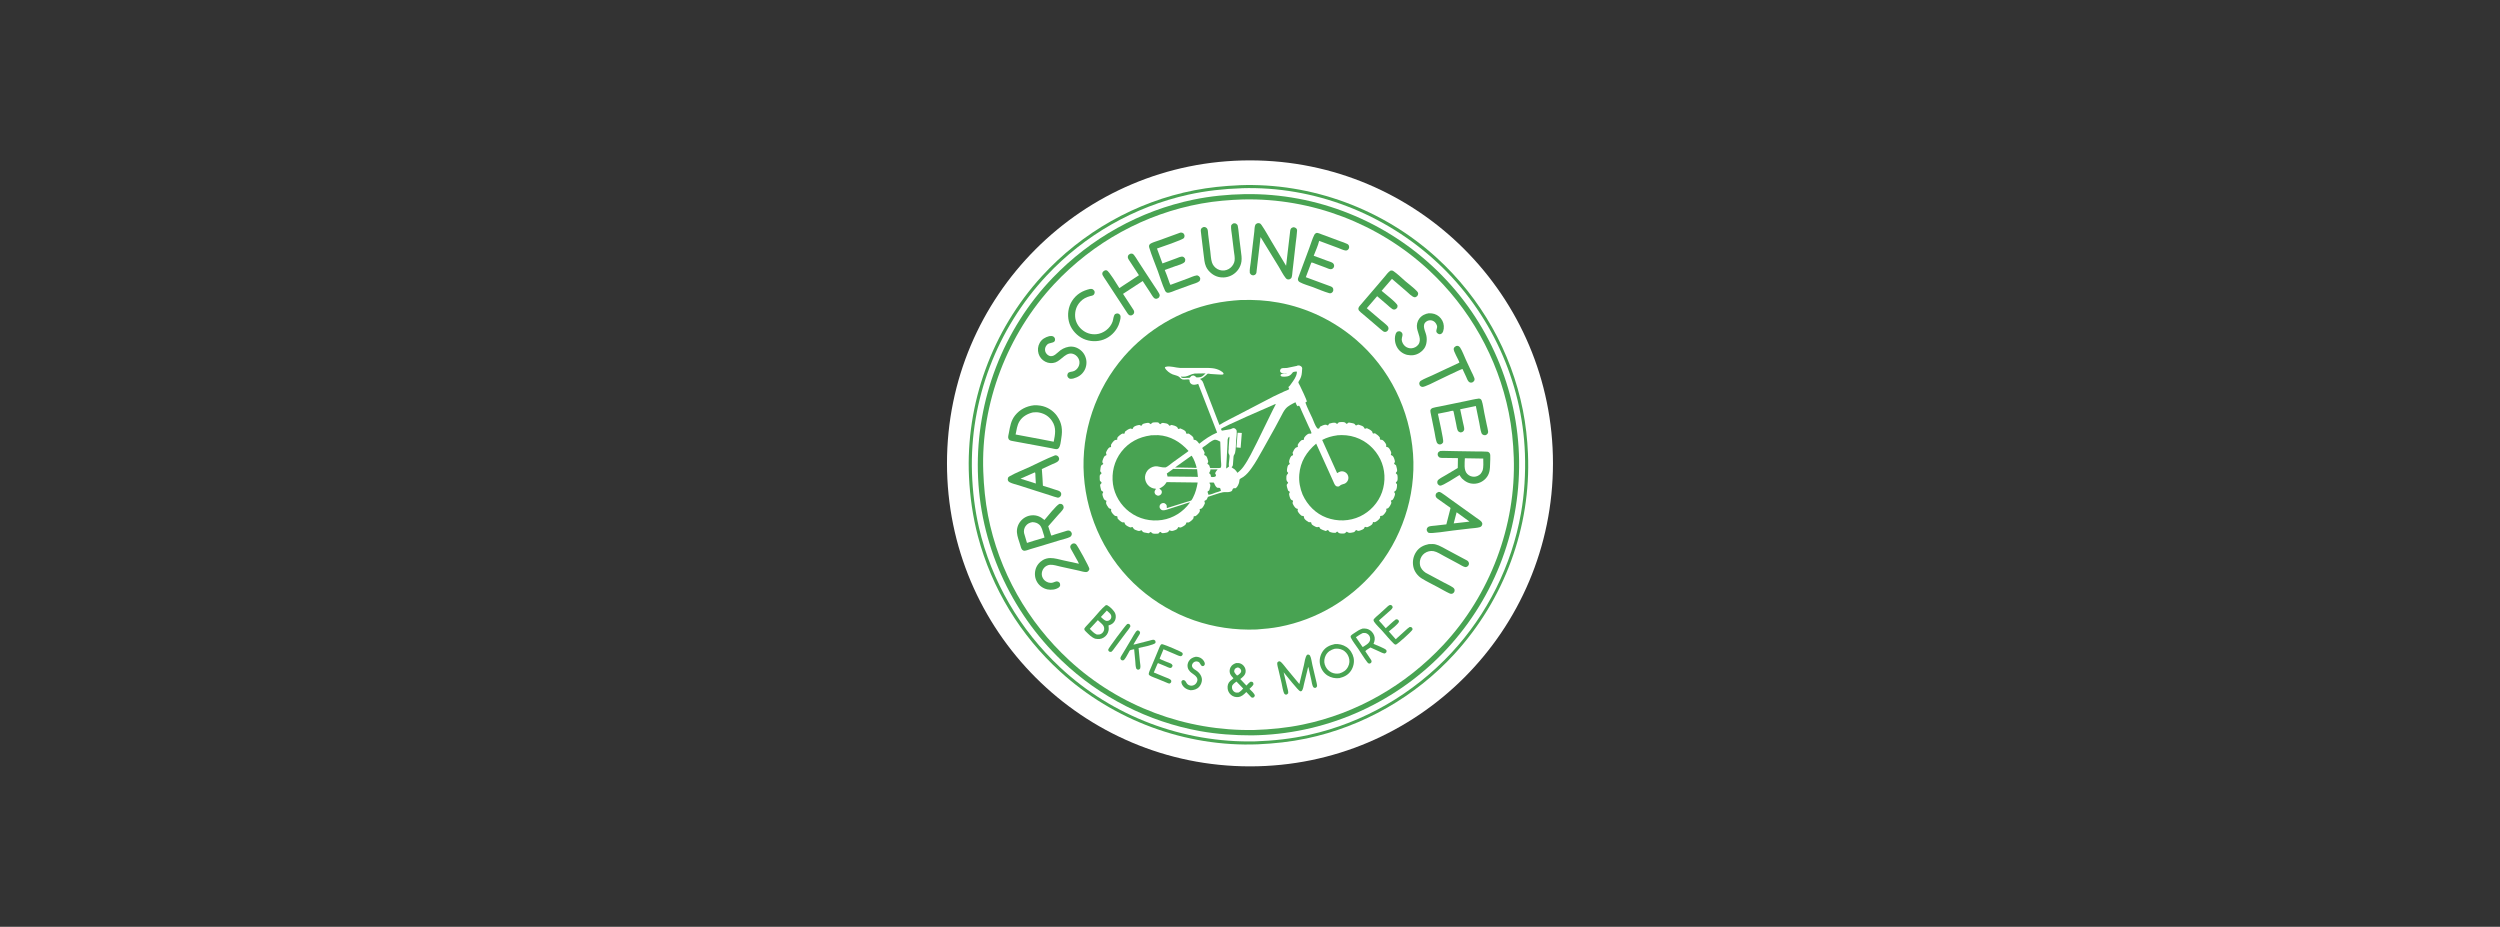
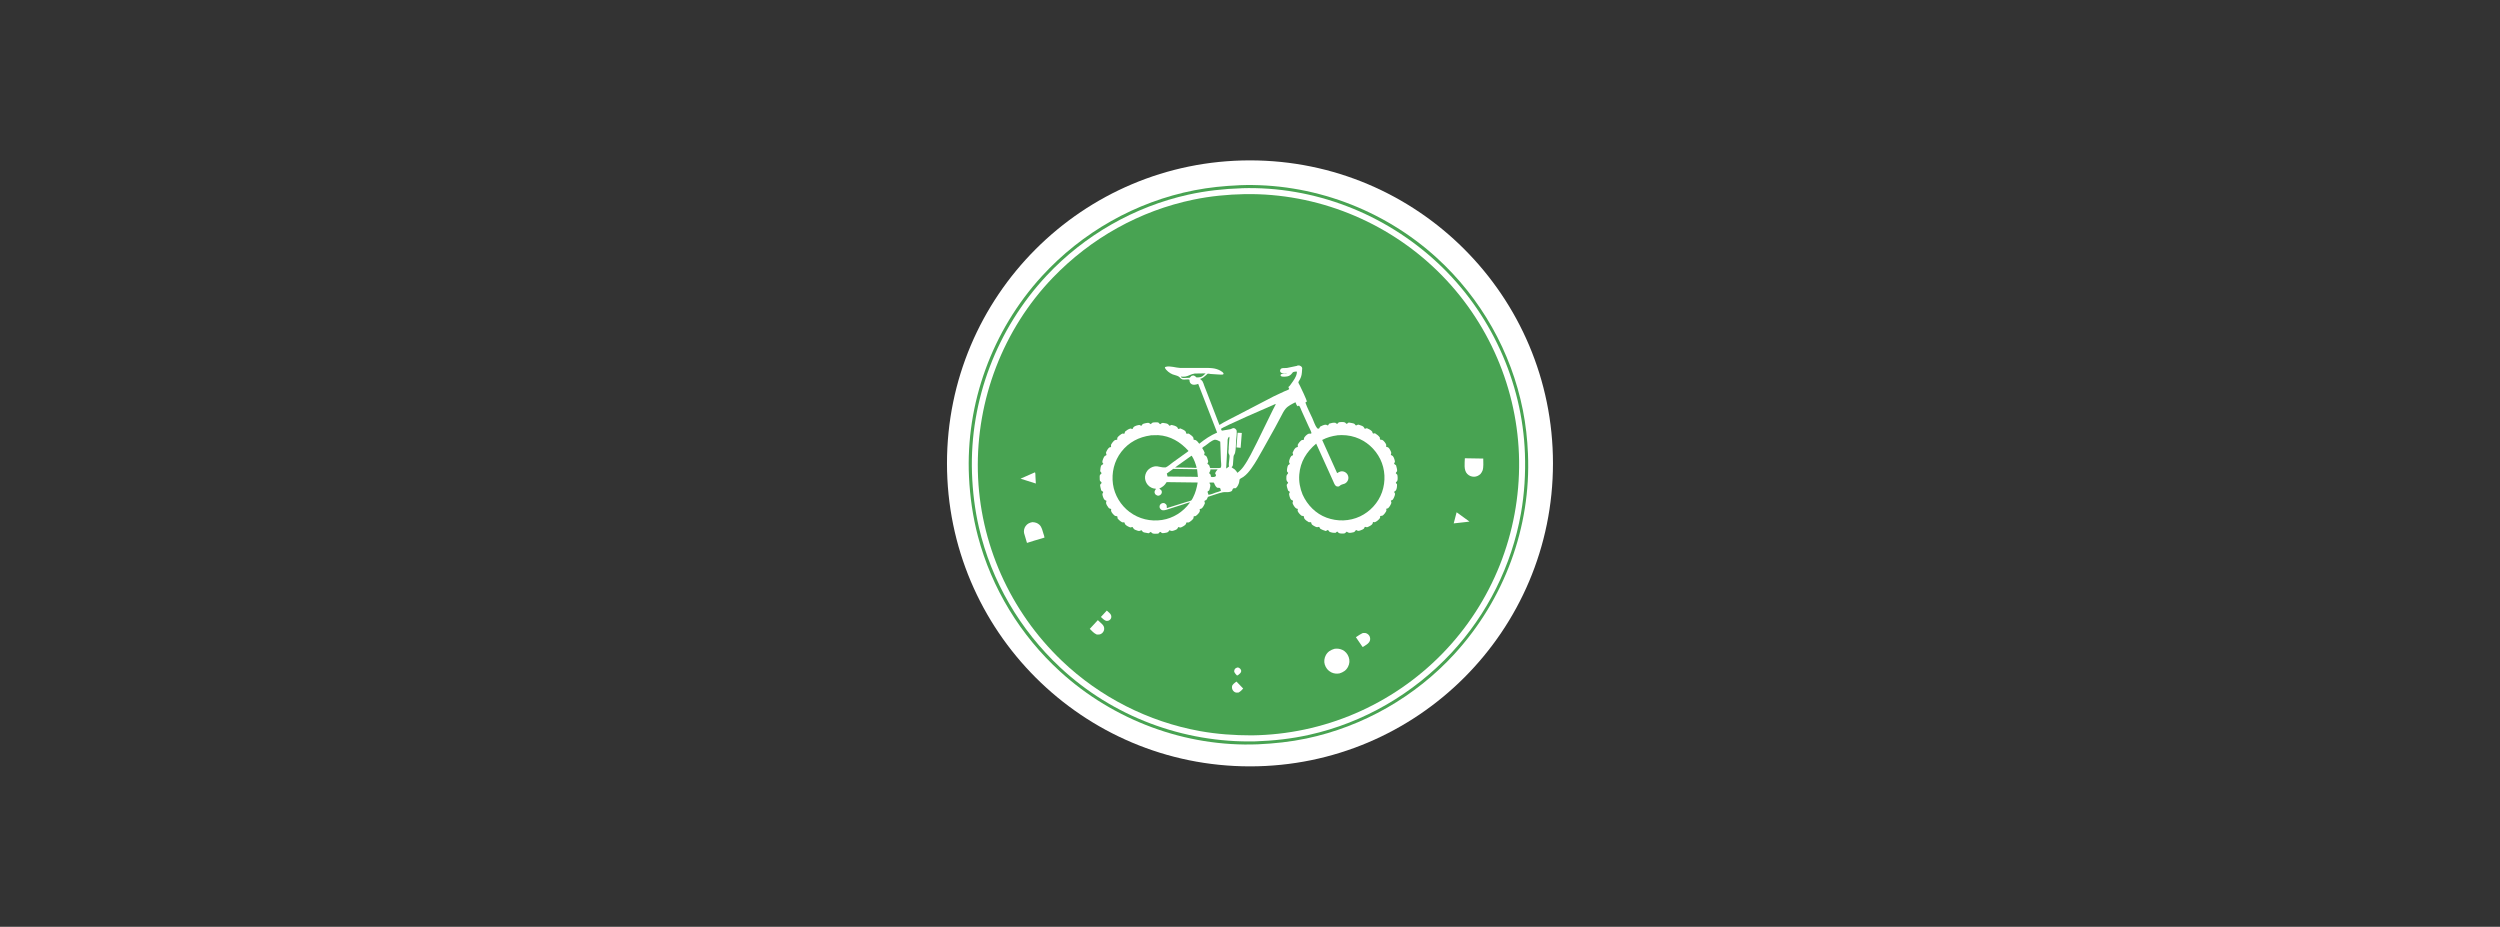
<svg xmlns="http://www.w3.org/2000/svg" id="Ebene_1" data-name="Ebene 1" viewBox="0 0 566.93 210.17">
  <rect x="0" y="0" width="566.93" height="210.17" fill="#333333" stroke="none" />
  <defs>
    <style>
      .cls-1 {
        fill: #48a352;
      }

      .cls-1, .cls-2 {
        stroke-width: 0px;
      }

      .cls-2 {
        fill: #fff;
      }
    </style>
  </defs>
  <path class="cls-2" d="M283.46,173.79c37.94,0,68.71-30.76,68.71-68.71s-30.76-68.71-68.71-68.71-68.71,30.76-68.71,68.71,30.76,68.71,68.71,68.71" />
  <path class="cls-1" d="M281.03,42h.01c16.41-.62,32.68,5.43,44.8,16.49,9.99,9.12,16.87,21.27,19.51,34.54.65,3.25,1.01,6.55,1.15,9.86.73,16.69-5.4,33.1-16.66,45.4-8.87,9.7-20.75,16.49-33.61,19.19-3.63.76-7.27,1.14-10.96,1.31-16.41.66-32.7-5.43-44.82-16.46-9.03-8.21-15.58-18.94-18.69-30.74-1.16-4.42-1.8-8.91-2.02-13.47-.78-16.66,5.27-33.17,16.51-45.47,9.12-9.98,21.32-16.91,34.6-19.5,3.37-.66,6.74-.99,10.17-1.14" />
  <path class="cls-2" d="M281.59,42.68c16.43-.49,32.42,5.76,44.42,16.93,11.95,11.12,19.22,26.92,19.8,43.24.16,4.54-.11,9.09-.9,13.56-2.09,11.79-7.62,22.88-15.77,31.64-8.63,9.26-19.88,15.84-32.26,18.59-4.03.9-8.07,1.34-12.19,1.48-16.35.38-32.32-5.6-44.27-16.77-9.12-8.52-15.59-19.55-18.42-31.72-.94-4.07-1.44-8.2-1.58-12.37-.55-16.53,5.66-32.72,16.94-44.77,8.58-9.16,19.88-15.63,32.13-18.35,3.99-.88,8.02-1.32,12.09-1.45" />
  <path class="cls-1" d="M282.29,44.02h.07c16.25-.24,32,6.11,43.62,17.43,11.58,11.29,18.31,26.89,18.51,43.07.2,16.3-6.03,32.05-17.43,43.73-11.38,11.65-26.9,18.31-43.18,18.51-3.96,0-7.87-.27-11.76-.97-11.7-2.11-22.7-7.71-31.3-15.92-11.77-11.24-18.7-26.7-19.07-42.99-.36-16.22,5.7-32.14,16.96-43.87,8.64-8.99,19.77-15.23,31.98-17.75,3.82-.79,7.7-1.16,11.59-1.24" />
-   <path class="cls-2" d="M281.96,45.23c15.48-.35,30.67,5.47,42.02,15.99,9.27,8.59,15.67,19.94,18.16,32.33.68,3.36,1.02,6.76,1.14,10.18.53,15.54-5.39,31.18-15.99,42.53-8.52,9.12-19.61,15.52-31.86,18.05-3.65.76-7.31,1.11-11.04,1.23-15.46.28-30.53-5.3-41.91-15.8-9.46-8.72-15.98-20.2-18.43-32.86-.63-3.29-.94-6.58-1.07-9.92-.59-15.54,5.5-31.19,16.06-42.52,8.87-9.51,20.62-15.99,33.43-18.29,3.16-.57,6.3-.82,9.51-.93" />
  <path class="cls-1" d="M255.61,141.5h.03c.21-.04.32-.07.49.07.16.13.18.25.22.44-.2.48-.57.89-.88,1.3l-1.37,1.83-1.2,1.61c-.27.36-.52.77-.86,1.05l-.08.03c-.2.04-.35,0-.5-.14-.12-.11-.16-.24-.14-.41.03-.27,3.82-5.38,4.3-5.78" />
  <path class="cls-1" d="M271.09,148.94c.53-.03,1.08.13,1.49.48.29.25.62.68.64,1.08,0,.18-.03.31-.17.44-.14.13-.28.11-.46.1-.19-.1-.25-.22-.35-.39l-.24-.38c-.14-.16-.39-.27-.6-.28-.32-.01-.57.07-.8.3-.18.19-.32.46-.29.73.05.57.84.92,1.25,1.24.5.39.95,1.07,1,1.71.06.61-.21,1.33-.62,1.78-.52.57-1.21.76-1.94.78-.55-.11-1.02-.26-1.45-.66-.37-.35-.63-.76-.66-1.27.1-.21.15-.27.35-.38.73-.04.66.72,1.21,1.06.31.2.69.27,1.05.17.38-.09.69-.35.87-.69.68-1.28-.8-1.76-1.5-2.46-.24-.24-.44-.57-.52-.9-.14-.51-.02-1.05.25-1.49.34-.55.89-.83,1.49-.96" />
  <path class="cls-1" d="M257.88,142.98c.06-.02.09-.03.15-.02.21.03.32.14.45.29.02.08.06.15.06.23,0,.25-.28.62-.41.84l-1.11,1.85c.36-.01.78-.17,1.13-.25l2.46-.63c.28-.07.69-.22.98-.21.18,0,.28.12.4.24.07.23.08.26.03.49-.38.46-3.17.99-3.82,1.14l.3,3.08c.05.47.2,1.1.06,1.56-.11.14-.21.26-.41.27-.21.02-.29-.07-.45-.19-.22-.49-.2-1.2-.25-1.73l-.26-2.71c-.26.07-.7.11-.92.24-.11.06-.24.36-.31.48-.3.51-.61,1.18-.99,1.62-.16.19-.25.18-.48.19-.11-.04-.2-.07-.28-.17-.1-.13-.16-.23-.13-.4.04-.21.21-.45.32-.64l.69-1.14,1.56-2.62c.3-.5.58-1.05.93-1.52.08-.11.17-.18.29-.26" />
  <path class="cls-1" d="M263.31,146.14c.12-.05.21-.07.34-.04.51.11,4.3,1.67,4.48,1.95.09.14.11.27.05.42-.05.13-.16.24-.28.3-.09.05-.18.04-.28.02-.4-.07-.87-.33-1.25-.48l-2.52-1.07-.88,2.12c.08.18,2.13.93,2.42,1.06.29.13.39.21.52.52-.07.26-.1.3-.28.48-.14.05-.21.07-.37.04-.29-.06-.6-.23-.87-.35l-1.79-.74-.13.19-.82,1.94,2.55,1.05c.43.18,1,.34,1.34.66.09.17.09.25.06.45-.08.14-.13.23-.27.3-.16.08-.28.04-.44-.02l-2.41-1c-.55-.23-1.21-.43-1.71-.73-.17-.1-.2-.16-.28-.34.06-.52.34-1.04.54-1.52l1.04-2.48.71-1.72c.15-.37.28-.74.54-1.04" />
  <path class="cls-1" d="M315.26,137.19c.14,0,.23.03.35.11.16.11.18.28.21.45-.15.42-.63.75-.96,1.05l-2.14,1.89c.1.22.35.44.52.62l1.01,1.16c.77-.66,1.48-1.43,2.3-2.02.22,0,.36-.03.54.14.13.12.14.23.16.39-.17.55-1.79,1.79-2.3,2.21l1.56,1.77,2.2-1.99c.31-.28.61-.58.97-.79.21,0,.34,0,.5.15.14.14.14.28.14.45-.28.5-3.22,3.14-3.77,3.41-.22-.03-.31-.07-.47-.23-.95-.9-1.81-1.99-2.69-2.97-.56-.62-1.31-1.29-1.77-1.98-.13-.2-.13-.24-.14-.49.31-.47.86-.86,1.27-1.24l1.54-1.4c.28-.26.59-.6.97-.72" />
  <path class="cls-1" d="M308.88,142.56c.47-.05.94-.04,1.38.13.62.25,1.09.76,1.34,1.37.26.64.16,1.25-.09,1.87l-.04.09c.5.21,2.66,1.04,2.88,1.38.12.18.09.26.06.47-.15.19-.18.23-.42.33-.44-.06-.86-.31-1.27-.49l-1.94-.88c-.35.24-.9.51-1.16.83l.1.18.89,1.34c.12.18.31.41.39.61.06.17.05.33-.06.47-.12.17-.29.2-.47.23-.2-.07-.28-.16-.41-.32-.74-.96-1.38-2.04-2.06-3.05-.53-.79-1.21-1.62-1.63-2.46-.1-.19-.09-.24-.07-.45.24-.3.57-.49.89-.7.55-.37,1.06-.72,1.69-.93" />
  <path class="cls-2" d="M309.07,143.55h.55c.35.05.72.33.9.62.17.27.24.68.17.99-.15.71-.93,1.1-1.48,1.47-.1.06-.13.06-.23.07l-1.5-2.2c.52-.34,1.02-.7,1.58-.95" />
  <path class="cls-1" d="M296.39,148.5c.07-.03.11-.05.19-.06.21-.03.33.07.48.2.32.6.39,1.49.55,2.15l.73,3.11c.13.55.31,1.14.34,1.7-.1.18-.13.28-.33.37-.18.08-.33-.01-.48-.09-.33-.41-.41-1.26-.53-1.8l-.64-2.84c-.11.11-.19.6-.23.78l-.75,3.07c-.12.49-.19,1.23-.54,1.61-.13.06-.19.08-.33.06-.38-.05-3.31-3.77-3.76-4.31l.35,1.46.47,1.97c.1.41.26.88.22,1.31-.14.21-.21.25-.44.34-.19,0-.26-.05-.41-.17-.37-.64-.48-1.72-.65-2.45l-.68-2.92c-.12-.54-.34-1.15-.31-1.7.13-.21.2-.24.42-.34.23.03.31.07.48.23.49.47.92,1.09,1.35,1.61l2.77,3.33,1.03-4.27c.14-.62.29-1.89.71-2.35" />
  <path class="cls-1" d="M280.35,150.36h.48c.45.02.93.3,1.21.64.33.4.49.88.43,1.4-.1.74-.67,1.16-1.21,1.59l1.39,1.48c.29-.31.58-.64.94-.88.2,0,.35-.02.51.13.16.15.14.31.14.51-.21.38-.59.69-.9.99.34.35,1.18,1.06,1.22,1.53-.06.18-.14.35-.32.42-.2.08-.28.03-.47-.03l-1.14-1.21c-.53.54-1.04,1.05-1.83,1.14-.59.07-1.19-.1-1.64-.49-.44-.37-.73-.92-.77-1.49-.06-.66.11-1.24.62-1.69.23-.2.51-.36.7-.59-.31-.33-.62-.65-.78-1.09-.15-.45-.1-.94.11-1.36.28-.56.74-.81,1.3-1.01" />
  <path class="cls-2" d="M280.49,151.39c.1-.02.09-.02.2-.02.22,0,.47.17.6.33.14.17.2.36.17.57-.05.34-.44.61-.68.81-.12.08-.14.08-.28.09-.2-.21-.42-.42-.55-.69-.1-.21-.09-.38,0-.6.11-.27.29-.38.55-.48" />
  <path class="cls-2" d="M280.4,154.56l1.52,1.58c-.31.36-.61.66-1.03.9l-.47.03c-.26-.01-.55-.17-.72-.37-.27-.3-.36-.64-.31-1.04.05-.45.67-.85,1.01-1.1" />
  <path class="cls-1" d="M330.18,78.47c.13-.03.27-.05.4-.03.21.03.4.18.52.35.54.83.9,1.9,1.32,2.8l1.22,2.61c.23.48.5.97.68,1.48.07.19.1.31.05.51-.06.2-.24.4-.42.5-.17.09-.39.11-.58.05-.14-.05-.27-.14-.36-.25-.23-.28-.38-.69-.52-1.02l-.84-1.8c-.26,0-4.78,2.21-5.42,2.51-.62.29-3.27,1.7-3.77,1.56-.21-.06-.44-.21-.53-.42-.09-.2-.11-.39-.03-.6.07-.17.15-.28.31-.38.79-.48,1.74-.83,2.58-1.22l6.16-2.89c-.16-.7-1.46-2.63-1.28-3.21.09-.28.27-.4.51-.54" />
  <path class="cls-1" d="M250.74,137.26c.12-.04.2-.03.32-.03.65.33,1.66,1.28,1.88,2,.16.51.11,1.1-.14,1.57-.3.54-.75.83-1.32,1l-.1.03c.04.4.09.81,0,1.21-.13.63-.52,1.18-1.06,1.52-.61.4-1.26.42-1.96.28-.82-.29-1.49-1.01-2.11-1.61-.23-.22-.35-.33-.36-.66.21-.37.51-.66.8-.97l1.39-1.52c.84-.92,1.69-2.04,2.66-2.82" />
  <path class="cls-2" d="M250.99,138.46l.36.32c.33.3.67.58.67,1.06,0,.28-.1.52-.31.7-.27.25-.53.28-.88.25-.45-.15-.83-.57-1.18-.88l1.34-1.45Z" />
  <path class="cls-2" d="M248.97,140.64l.97.91c.31.3.48.66.46,1.09-.01.36-.22.73-.49.96-.37.32-.74.31-1.2.29-.62-.26-1.11-.81-1.58-1.28l1.83-1.98Z" />
  <path class="cls-1" d="M237.93,76.23c.28-.03.62-.08.89.06.2.1.38.32.42.54.17.93-.84.85-1.39,1.07-.26.1-.48.31-.62.54-.24.36-.31.81-.2,1.23.12.41.43.78.81.97,1.06.52,1.87-.65,2.63-1.2.38-.28.8-.49,1.24-.64.88-.3,1.83-.28,2.66.16.93.48,1.58,1.25,1.87,2.26.27.9.14,1.95-.31,2.76-.59,1.04-1.45,1.56-2.58,1.87-.19.02-.56.09-.74.03-.23-.08-.45-.29-.53-.52-.08-.22-.04-.47.07-.67.22-.39.78-.36,1.17-.47.53-.14.96-.53,1.22-1.01.27-.48.34-1.08.16-1.61-.19-.54-.58-1-1.1-1.25-1.75-.82-2.81,1.31-4.26,1.83-.77.27-1.58.21-2.31-.17-.72-.37-1.27-1.01-1.51-1.79-.25-.83-.17-1.69.25-2.45.48-.86,1.23-1.28,2.16-1.54" />
  <path class="cls-1" d="M324.12,71.05c.38-.02.78.03,1.14.14.82.25,1.45.81,1.84,1.56.36.69.43,1.63.17,2.37-.1.28-.27.52-.54.63-.14.05-.35.07-.48,0-1.11-.53-.1-1.24-.41-1.97l-.04-.08c-.06-.14-.12-.28-.21-.4-.23-.35-.6-.58-1-.65-.39-.07-.81.03-1.13.26-1.13.81-.21,2.16,0,3.21.12.59.11,1.17-.01,1.76-.19.92-.71,1.61-1.49,2.11-.9.59-1.86.7-2.89.48-.52-.14-.95-.35-1.37-.68-.79-.62-1.26-1.56-1.36-2.56-.06-.55,0-1.46.39-1.89.14-.15.35-.23.55-.22.22,0,.42.1.57.26.45.48,0,1.08.02,1.65.03.53.34,1.1.73,1.45.41.36.99.56,1.54.5.57-.06,1.13-.35,1.48-.81.86-1.14-.08-2.54-.28-3.74-.12-.73.06-1.56.5-2.15.57-.76,1.35-1.13,2.26-1.26" />
  <path class="cls-1" d="M247.25,65.53c.24-.02.43-.03.64.13.19.14.34.34.35.58.01.24-.09.52-.29.67-.2.14-.49.18-.73.24-.89.24-1.63.61-2.25,1.29-.87.94-1.23,2.07-1.16,3.34.07,1.15.65,2.21,1.51,2.95.93.8,2.04,1.16,3.27,1.06,1.62-.14,3.17-1.31,3.71-2.85.19-.56.17-1.25.55-1.7.2-.1.36-.18.59-.16s.45.18.58.38c.24.39-.01,1.16-.12,1.56-.12.47-.32.94-.56,1.35-.79,1.37-2.11,2.42-3.64,2.81-1.51.39-3.2.18-4.54-.62-1.35-.81-2.42-2.16-2.78-3.71-.36-1.52-.13-3.25.72-4.59,1-1.56,2.39-2.35,4.15-2.75" />
  <path class="cls-1" d="M243.24,123.27l.21-.04c.2-.03.4.03.55.17.36.31,3.05,5.24,3.04,5.59,0,.18-.12.38-.24.51-.12.13-.3.23-.48.23-.53,0-1.18-.21-1.69-.33l-4.14-.91c-.74-.16-1.63-.47-2.39-.41-.49.04-1,.31-1.33.68-.38.45-.58,1.03-.52,1.62.05.48.34,1,.72,1.31.52.41,1.19.61,1.83.41.27-.09.58-.24.86-.26.22,0,.4.09.55.24.18.17.21.37.2.62v.07c-.07.22-.14.35-.34.48-.72.48-1.7.58-2.54.41-.95-.2-1.8-.78-2.31-1.61-.53-.86-.65-1.85-.41-2.83.23-.94.86-1.73,1.69-2.22.5-.29,1.07-.44,1.65-.45,1-.02,2.09.33,3.06.54l3.46.75c-.11-.35-.34-.7-.52-1.02l-.96-1.73c-.17-.31-.55-.83-.48-1.19.06-.29.25-.46.5-.6" />
  <path class="cls-1" d="M279.62,50.68l.07-.02c.23-.06.46-.04.66.09.2.13.31.28.35.52.18.91.23,1.9.35,2.84l.35,2.81c.1.77.23,1.58.13,2.35-.08.66-.36,1.35-.75,1.88-.68.94-1.71,1.57-2.87,1.73-1.11.15-2.2-.12-3.09-.8-.56-.43-1.03-.96-1.32-1.6-.38-.83-.42-1.78-.54-2.67l-.46-3.79-.19-1.62c-.02-.28.02-.51.24-.71.15-.14.4-.24.61-.21.28.04.5.2.63.44.16.28.15.93.19,1.26l.48,3.81c.1.83.13,1.73.38,2.53.09.31.26.59.46.84.44.55,1.11.92,1.81.98.72.07,1.45-.18,1.98-.66.44-.39.8-.98.88-1.56.1-.7-.07-1.49-.16-2.18l-.44-3.6c-.09-.71-.24-1.46-.19-2.17.11-.22.18-.31.39-.44l.06-.03Z" />
  <path class="cls-1" d="M324.13,123.39l.8-.02c.45.01.93.16,1.34.33.6.25,1.18.6,1.74.9l3.04,1.63,1.24.66c.21.11.48.23.64.41.14.17.22.4.18.62-.04.24-.16.42-.36.56-.16.1-.35.15-.54.1-.45-.1-.94-.45-1.36-.67l-3.39-1.82c-.72-.38-1.54-.94-2.34-1.1-.73-.14-1.49.06-2.09.49-.52.38-.91,1.01-1.01,1.65l-.02.1c-.04.31-.03.6.02.9.14.77.65,1.32,1.27,1.75l4.09,2.19c.69.37,1.47.71,2.11,1.15.13.09.25.21.32.36.09.21.07.48-.04.67-.1.2-.31.36-.52.4-.18.04-.35,0-.51-.07-.91-.41-1.8-.96-2.69-1.43-1.21-.65-2.49-1.26-3.65-1.98-.92-.57-1.66-1.55-1.89-2.62-.25-1.17-.04-2.36.62-3.37.72-1.1,1.75-1.56,3-1.82" />
  <path class="cls-1" d="M256.28,57.55c.12-.02.24-.04.37-.04.19.01.38.15.5.3.33.41.61.9.89,1.34l1.59,2.45,2.06,3.14c.38.58.8,1.16,1.14,1.77.1.18.18.35.15.57-.03.21-.15.4-.33.52s-.41.19-.62.14c-.14-.03-.27-.1-.37-.21-.33-.35-.6-.86-.87-1.27l-1.66-2.53-4.46,2.91,2.39,3.66c.13.24.19.45.09.72-.09.24-.26.35-.47.47-.13.03-.28.05-.41.03-.24-.03-.42-.23-.55-.42l-3.63-5.55-1.31-2c-.24-.37-.53-.76-.73-1.15-.07-.15-.11-.3-.07-.46.05-.23.18-.39.38-.52.19-.13.38-.17.6-.11.55.14,2.42,3.33,2.88,4.02l4.44-2.92-2.28-3.48c-.17-.28-.31-.51-.21-.86.08-.27.26-.38.49-.51" />
  <path class="cls-1" d="M239.29,103.25c.07,0,.06,0,.14,0,.29.03.48.16.64.4.11.18.15.41.08.61-.04.15-.16.29-.28.39-.34.27-.84.44-1.24.62l-2.37,1.09c.07.46.24,3.78.24,3.78.07.06.45.14.55.18l2.21.71c.33.11.77.2,1.06.4.12.08.2.2.27.31.08.13.08.41.04.55-.06.2-.21.37-.38.47-.13.07-.27.12-.41.09-.53-.1-1.08-.33-1.6-.49l-2.94-.94h-.02s-4.23-1.36-4.23-1.36c-.66-.21-1.45-.37-2.07-.69-.15-.07-.29-.19-.37-.34-.09-.17-.1-.47-.03-.65.07-.19.26-.32.43-.41,1.4-.79,3-1.39,4.46-2.07,1.93-.89,3.85-1.9,5.83-2.66" />
  <path class="cls-2" d="M234.65,107.12l.08.03c.09.24.07.59.08.85l.09,1.65-2.46-.78-1.01-.32,3.22-1.42Z" />
  <path class="cls-1" d="M326.16,111.56c.29-.03.44.02.69.18.65.4,1.28.91,1.9,1.35l3.87,2.77,2.11,1.51c.38.28.83.54,1.16.87.15.15.21.31.26.51-.02.19-.04.37-.17.53-.11.14-.27.23-.44.28-.67.18-1.46.21-2.16.29l-3.91.46c-.82.11-5.03.75-5.49.52-.21-.1-.36-.31-.42-.53-.06-.22,0-.46.14-.64.1-.13.24-.23.39-.27.42-.13.91-.14,1.35-.19l2.55-.29.95-3.69c-.09-.17-.43-.35-.59-.46l-1.95-1.39c-.23-.17-.6-.38-.74-.63-.12-.22-.14-.45-.05-.68.1-.28.31-.38.56-.48" />
  <polygon class="cls-2" points="329.66 118.69 332.18 118.41 333.24 118.28 330.32 116.17 329.66 118.69" />
  <path class="cls-1" d="M302.72,146.06c.96-.06,1.8.14,2.61.66.83.53,1.42,1.49,1.63,2.44.21.99-.04,2.08-.58,2.92-.62.96-1.57,1.45-2.66,1.7-.93.11-1.89-.09-2.69-.6-.88-.57-1.46-1.46-1.68-2.49-.22-1.01.03-2.1.59-2.95.66-1,1.63-1.44,2.77-1.68" />
  <path class="cls-2" d="M302.63,147.13c.62-.09,1.19-.02,1.77.24.69.31,1.2.93,1.45,1.64.26.75.21,1.5-.16,2.21-.42.82-1.09,1.23-1.93,1.49-.65.12-1.29.05-1.88-.25-.73-.36-1.22-1-1.46-1.76-.22-.69-.1-1.5.25-2.14.45-.8,1.11-1.18,1.96-1.43" />
  <path class="cls-1" d="M335.35,90.37c.1.01.21.03.31.07.16.07.3.24.35.41.3.85.4,1.9.59,2.8l.55,2.65c.1.5.26,1.03.31,1.53.02.17,0,.31-.09.46-.12.2-.33.36-.56.4-.21.03-.41-.03-.59-.15-.13-.09-.22-.21-.27-.36-.24-.67-.33-1.49-.47-2.19l-.8-3.92-3.55.74.64,3.02c.09.45.27,1.01.28,1.47,0,.11-.03.21-.08.31-.12.23-.32.38-.58.43-.22.05-.39-.02-.58-.14-.13-.09-.21-.21-.27-.35-.17-.44-.24-.97-.33-1.44l-.55-2.65c-.02-.11-.05-.2-.1-.3-.29-.05-.77.12-1.07.19l-2.41.48c.14.79,1.37,6.06,1.19,6.45-.1.22-.3.41-.54.48-.21.06-.43.03-.61-.09-.15-.1-.25-.22-.31-.38-.25-.69-.35-1.55-.49-2.27l-.92-4.54c-.05-.26-.07-.47.1-.69.1-.13.23-.21.39-.27.45-.15.95-.22,1.42-.31l2.39-.49,3.88-.8c.91-.19,1.83-.42,2.76-.53" />
  <path class="cls-1" d="M298.47,52.84c.12-.03.21-.03.34-.01.29.05.6.2.87.3l1.77.65,2.44.91c.54.2,1.12.37,1.63.63.13.07.23.14.31.27.11.18.15.44.09.65-.07.23-.22.41-.43.51-.13.06-.3.08-.43.05-.53-.1-1.13-.4-1.64-.59l-4.27-1.59c-.28,1.13-.82,2.29-1.24,3.38l3.01,1.11c.39.15,1.01.31,1.34.55.17.14.26.33.28.54.02.25-.07.46-.24.63-.14.14-.28.21-.48.22-.37.01-.82-.23-1.17-.36l-2.36-.88c-.27-.1-.61-.28-.9-.28l-.11.24-1.16,3.09,3.68,1.36,1.61.59c.27.1.6.19.79.42.14.18.18.4.15.62-.03.21-.17.43-.35.54-.19.13-.39.15-.61.08-1.22-.35-2.45-.9-3.65-1.35-.96-.36-2.11-.65-3-1.14-.16-.09-.28-.21-.36-.38-.14-.32.04-.69.16-.99l2.34-6.29c.38-1,.69-2.12,1.17-3.08.11-.21.23-.3.45-.4" />
  <path class="cls-1" d="M315.31,61.38l.1-.03c.24-.04.41,0,.6.14.93.64,1.83,1.53,2.69,2.28s1.87,1.46,2.64,2.28c.12.13.25.33.26.52,0,.21-.07.41-.21.56-.13.15-.37.29-.57.28-.55-.02-1.49-1.01-1.92-1.38l-3.25-2.79-2.34,2.71c.58.52,3.54,2.77,3.61,3.36.03.21-.03.44-.17.59-.15.17-.34.28-.57.3-.16,0-.31-.03-.44-.12-.41-.26-.79-.64-1.16-.96l-2.28-1.95-2.35,2.73,3.28,2.79c.47.4,1.04.81,1.45,1.27.11.12.17.28.19.45.02.22-.06.44-.21.6-.14.16-.38.27-.59.26-.15,0-.28-.06-.4-.14-.41-.28-.8-.66-1.18-.98l-2.07-1.77-1.39-1.18c-.27-.23-.59-.46-.82-.74-.14-.17-.19-.38-.15-.59.03-.16.15-.33.24-.45l3.77-4.4,1.95-2.29c.38-.44.79-1.06,1.29-1.34" />
  <path class="cls-1" d="M267.69,52.74c.18,0,.32-.01.49.07.19.08.34.26.4.45.07.24.04.47-.07.68-.24.45-5.29,2.11-6.14,2.42l1.24,3.38,3.1-1.14c.38-.14,1.11-.5,1.51-.39.19.05.4.23.49.41.12.25.07.5-.02.75-.45.52-1.47.74-2.11.97l-2.45.88c.34.76.6,1.58.89,2.36.12.33.22.72.4,1.02l3.96-1.46c.6-.22,1.34-.59,1.97-.68.19-.03.4.06.54.18.17.15.29.36.29.59,0,.21-.07.42-.23.56-.4.35-1.23.55-1.73.73l-3.45,1.25c-.48.17-1.54.69-2.02.62-.24-.04-.45-.26-.55-.47-.65-1.39-1.1-2.97-1.63-4.42-.65-1.77-1.42-3.57-1.96-5.37-.05-.19-.07-.38,0-.55.08-.18.24-.3.41-.39.57-.3,1.29-.48,1.9-.71l4.75-1.73Z" />
  <path class="cls-1" d="M285.18,50.62c.15-.03.31-.03.46.02.2.07.34.23.45.4.84,1.21,1.56,2.57,2.33,3.84l3.23,5.39.93-7.91c.03-.26.12-.56.37-.7.16-.1.38-.16.56-.11.24.06.42.17.55.38.08.13.09.25.08.4-.04.89-.19,1.78-.29,2.66l-.45,3.98-.3,2.6c-.05.41-.06.89-.18,1.28-.07.25-.25.38-.48.48-.14.03-.28.06-.42.03-.19-.04-.33-.14-.45-.3-.61-.76-1.08-1.74-1.59-2.58l-4.12-6.72-.94,8.07c-.05.23-.18.4-.39.52-.18.1-.39.12-.59.05-.25-.08-.39-.27-.52-.49-.09-.75.13-1.67.21-2.42l.46-3.98.35-2.97c.05-.45.04-1.07.21-1.48.1-.25.27-.35.51-.44" />
  <path class="cls-1" d="M326.61,102.28l.11-.02c.42-.05.91,0,1.34,0l2.36.05,4.48.07c.78.01,1.58-.01,2.36.05.15.01.26.05.38.15.22.18.29.37.31.66.03.59-.01,1.19-.03,1.78-.03,1.33-.05,2.5-1.04,3.53-.68.71-1.61,1.14-2.6,1.15-1.11.02-1.97-.44-2.75-1.19-.22-.24-.38-.52-.55-.79-.72.42-3.8,2.48-4.39,2.41-.21-.02-.4-.15-.52-.32-.16-.22-.15-.45-.11-.7.07-.14.14-.24.25-.34.45-.37,1.03-.66,1.52-.95l2.85-1.69.04-2.24-2.73-.04c-.42,0-.92.03-1.32-.06-.2-.05-.39-.24-.48-.42-.08-.18-.09-.4-.03-.59.1-.27.28-.39.53-.5" />
  <path class="cls-2" d="M332.19,103.92l4.17.07c0,.81.11,2-.17,2.75-.1.28-.28.51-.46.75-.41.37-.88.61-1.44.62-.59.01-1.14-.21-1.55-.63-.85-.86-.58-2.44-.55-3.56" />
  <path class="cls-1" d="M240.28,114.26h.06c.21-.03.43.03.59.17.17.14.27.35.28.58,0,.14-.03.27-.1.4-.27.47-.76.92-1.12,1.33l-2.28,2.6.67,2.09c.23.02.59-.15.82-.23l2.23-.68c.31-.1.78-.3,1.1-.17.24.1.42.3.5.55.06.19.02.38-.07.55-.08.16-.19.25-.35.34-.64.32-1.48.48-2.17.69l-4.57,1.39-2.25.67c-.38.12-.83.31-1.23.35-.21.03-.42-.06-.57-.2-.26-.25-.37-.83-.48-1.18-.27-.87-.64-1.8-.72-2.7-.09-.94.23-1.92.84-2.64.64-.76,1.52-1.23,2.52-1.31,1.15-.08,2.02.32,2.87,1.06.59-.67,2.74-3.42,3.42-3.66" />
  <path class="cls-2" d="M234.13,118.41c.61.02,1.16.18,1.61.62.52.51.68,1.34.89,2.02.08.26.22.59.23.86l-2.29.68-1.68.53-.66-2.23c-.1-.56.02-1.13.35-1.59.39-.55.92-.78,1.56-.9" />
  <path class="cls-1" d="M238.95,100.17l-2.86-.56-5.78-1.08c.24-1.04.31-2.09.9-3.02.68-1.09,1.82-1.7,3.04-1.99.44-.04.97-.06,1.41.03,1.26.26,2.21.86,2.92,1.93,1.02,1.52.7,3.02.37,4.7M239.74,94.37c-.91-1.28-2.26-2.13-3.81-2.38-.47-.07-1-.12-1.47-.08-1.7.19-3.19.94-4.27,2.29-.93,1.17-1.14,2.52-1.4,3.94-.06.35-.2.8-.16,1.14.03.22.14.4.32.52.21.15.52.18.76.23l1.63.3,4.39.81,2.71.51c.37.07.8.21,1.17.2.11,0,.24-.04.33-.1.53-.32.64-1.82.74-2.42.31-1.83.14-3.42-.96-4.97" />
  <path class="cls-1" d="M281.4,68.04c2.88-.1,5.72.06,8.55.58,6.47,1.18,12.56,4.12,17.54,8.4,7.66,6.58,12.22,15.89,12.95,25.94.69,9.58-2.61,19.47-8.89,26.73-5.57,6.43-13,10.82-21.37,12.44-1.73.33-3.45.49-5.2.62-9.84.38-19.14-2.81-26.58-9.29-7.43-6.48-11.94-15.83-12.61-25.64-.66-9.79,2.69-19.62,9.13-27.01,5.27-6.02,12.41-10.29,20.25-11.97,2.06-.44,4.12-.67,6.22-.81" />
  <path class="cls-2" d="M294.17,82.89c.17-.01.37-.03.55.01.21.06.41.21.52.4.11.2.04.4.03.62-.05.82-.08,1.34-.47,2.09-.07.12-.38.6-.37.69,0,.15.29.62.36.77.23.48,1.63,3.35,1.56,3.62-.14.05-.22.08-.32.2.42,1.21,1.05,2.39,1.58,3.56.31.69.62,1.7,1.1,2.28.17.07.21.1.4.07l.27-.46c.31-.16.96-.48,1.31-.43.19.03.24.17.47.16l.25-.39c.41-.15.97-.26,1.39-.22.14.11.26.22.44.27l.36-.36c.34-.07,1.11-.13,1.42.04.16.09.17.24.38.31l.46-.31.82.15c.26.05.47.09.62.33.24.38.37.05.69,0,.07-.01.28.07.37.1.33.1.82.24.98.58.05.1.09.17.16.27l.47-.14c.42.17.9.41,1.2.76.05.17.07.33.21.46l.43-.07c.4.25.86.58,1.11.98,0,.16-.02.3.04.44l.09.02.12.02c.1.01.21.03.31.06.28.11.83.82.88,1.11.03.18-.07.27.02.47.13.02.3.03.41.1.31.2.66.93.72,1.28-.06.16-.11.28-.1.45.15.06.33.12.44.24.25.27.47.97.48,1.33-.09.14-.18.27-.19.44l.44.32c.07.2.31,1.11.24,1.31-.05.18-.26.26-.3.49l.35.35c.08.31.13,1.1-.01,1.38-.1.2-.28.21-.33.46l.27.31c.03.37-.03,1.13-.28,1.42-.13.16-.28.14-.38.35.07.1.21.27.22.4.03.27-.38,1.28-.61,1.39-.16.08-.22.05-.35.19.07.17.11.29.13.47-.16.45-.42.93-.78,1.24-.14.03-.26.04-.38.11,0,.1,0,.21.01.31l.02.12c-.14.32-.62,1.05-.97,1.14-.2.05-.28,0-.47.12,0,.11.03.25,0,.36-.11.29-.89.95-1.21.99-.17.03-.19-.1-.4-.01l-.07.27c-.13.39-.71.64-1.07.81-.21.1-.35.07-.55,0-.09-.03-.11,0-.19.01-.02.07-.01.08-.05.16-.1.23-.26.35-.48.44-.24.1-.73.33-.98.28-.12-.02-.32-.14-.44-.2-.07.07-.13.12-.18.2l-.04.07c-.18.27-.52.29-.82.34-.49.09-.67.06-1.08-.23-.17.1-.26.29-.43.37-.26.1-1.12.09-1.36-.06-.15-.09-.21-.25-.39-.33l-.34.28c-.44.04-1.07-.04-1.44-.27-.1-.15-.18-.26-.31-.38l-.49.25c-.44-.15-.88-.29-1.27-.55-.07-.16-.13-.28-.25-.41l-.09.03c-.36.1-.49.07-.82-.1-.2-.1-.66-.34-.76-.53-.06-.11-.09-.3-.13-.42-.18-.04-.34-.03-.52-.02-.3-.16-.9-.57-1.04-.88-.06-.12-.05-.35-.1-.49l-.51-.1c-.35-.28-.73-.68-.9-1.11.04-.16.09-.29.02-.45l-.32-.09c-.27-.11-.86-.99-.83-1.31.02-.21.16-.27.06-.48-.15-.06-.3-.11-.41-.22-.24-.23-.43-.99-.45-1.31.08-.15.15-.26.17-.44l-.39-.3c-.1-.23-.36-1.1-.31-1.29.06-.19.27-.28.32-.52-.31-.32-.39-.45-.4-.91-.01-.35-.02-.73.23-.98.1-.1.15-.15.18-.3l-.26-.33c-.06-.28.07-1.17.24-1.39.12-.16.3-.15.4-.36-.06-.1-.15-.23-.17-.34-.07-.29.27-1.2.51-1.41.15-.13.29-.05.4-.27-.05-.16-.09-.31-.12-.47.17-.42.41-.9.76-1.18.17-.04.29-.07.44-.16l-.03-.37v-.1c.19-.4.55-.83.93-1.08.17,0,.34,0,.48-.09v-.25c.03-.35.73-1,1.07-1.09.25-.07.39.09.63-.1l-.03-.17c-.13-.46-.42-.97-.62-1.41l-1.59-3.51c-.12-.28-.37-1.03-.61-1.18l-.27.15c-.24-.13-.39-.65-.51-.91-.77.39-1.67.8-2.24,1.48-.44.52-.75,1.2-1.07,1.8l-1.33,2.49-2.78,4.98c-.8,1.41-1.58,2.86-2.53,4.18-.53.74-1.12,1.48-1.88,2.01-.23.16-.64.33-.82.52-.03.03-.1.56-.11.65-.08.4-.4,1.12-.75,1.35-.17.1-.27.04-.44,0l-.27.2-.14.36c-.11.17-.31.24-.5.29-.54.16-1.06,0-1.59.1-1.13.23-2.28.71-3.39,1.04-.09.2-.25.62-.43.74-.18.12-.27.03-.38.25.06.17.1.3.11.47-.13.35-.45,1.01-.78,1.2-.17.1-.26.02-.42.18.03.1.09.25.07.37-.07.38-.67.98-1,1.16-.17,0-.26,0-.42.08,0,.16,0,.32-.07.47-.12.24-.79.8-1.06.89-.12.04-.36-.03-.52,0v.07c-.11.47-.33.55-.71.8-.19.1-.49.3-.72.28-.21-.02-.21-.15-.44-.07l-.04.11c-.17.39-.41.45-.78.59-.51.19-.65.21-1.14-.02-.08.08-.15.17-.21.27l-.07.11c-.26.17-.58.21-.88.25-.14.02-.44.06-.56,0-.08-.03-.18-.17-.27-.22-.27-.16-.33.32-.6.36-.31.04-1,.07-1.28-.07-.11-.06-.25-.24-.37-.32l-.48.31-.93-.17c-.3-.07-.41-.13-.58-.4-.04-.08-.08-.08-.17-.12-.35.19-.48.22-.87.09-.33-.1-.79-.24-.94-.57-.05-.1-.09-.17-.17-.26-.16.05-.31.08-.47.11-.34-.1-.95-.4-1.18-.69-.08-.1-.13-.35-.2-.47h-.47c-.41-.21-.8-.55-1.08-.91,0-.17.02-.32-.07-.47l-.4-.06c-.32-.08-.93-.83-.99-1.15-.03-.19.1-.24-.02-.45-.21-.05-.4-.09-.54-.26-.2-.24-.59-.83-.58-1.14,0-.14.1-.28.1-.44-.15-.07-.33-.13-.45-.25-.25-.26-.48-.97-.48-1.33.09-.14.19-.27.19-.44l-.45-.33c-.05-.22-.3-1.12-.24-1.29.04-.13.36-.32.32-.48-.07-.27-.4-.23-.41-.66,0-.2-.05-.85.01-1,.06-.15.29-.35.41-.47-.07-.17-.21-.31-.33-.46.04-.32.08-1.04.24-1.29.1-.16.37-.19.48-.4-.08-.1-.21-.24-.23-.38-.04-.27.35-1.26.58-1.41.17-.11.26-.03.37-.24-.06-.15-.1-.28-.13-.44.13-.44.41-.93.76-1.23.14-.03.27-.04.4-.11l-.02-.47c.14-.31.62-1,.95-1.11.2-.07.3.02.49-.11-.01-.11-.04-.28,0-.39.08-.25.94-.93,1.21-.97.16-.02.19.11.4.03.05-.19.1-.34.19-.51.35-.28.8-.59,1.26-.66.14.07.25.14.41.1.06-.14.12-.3.22-.41.23-.27,1.01-.48,1.35-.49.16.09.28.19.47.16.07-.13.16-.31.28-.38.19-.11,1.09-.3,1.3-.26.13.02.35.24.51.3.12-.13.24-.28.4-.35.16-.07,1.15-.1,1.28-.03.18.09.24.32.47.39l.14-.12c.21-.17.34-.2.6-.16.36.06.9.08,1.13.4.07.1.12.17.21.24l.47-.2c.45.09.91.22,1.28.5.08.16.14.34.3.43l.41-.14c.28.1,1.07.46,1.21.72.06.1.1.42.17.48.06.06.41-.06.5-.03.03,0,.17.09.2.12.22.14.76.54.86.78.05.13.05.35.08.5l.27.04c.45.06.73.55,1,.87,1.27-1.02,2.55-1.9,4.05-2.53l-4.29-11.05c-.26.1-.55.19-.83.2-.32.01-.61-.03-.85-.27-.23-.22-.29-.48-.29-.78v-.07c-.3-.22-1.17.04-1.59-.08-.45-.13-.57-.5-.93-.7-.38-.21-.9-.29-1.31-.45-.64-.26-1.48-.87-1.76-1.52l.06-.13.17-.07c.97-.26,2.24.22,3.24.26h4.85c.82,0,1.66-.03,2.47.06.62.07,1.24.25,1.78.55.3.17.66.37.76.71-.04.05-.07.11-.12.15-.13.1-1.12,0-1.32,0l-1.52-.1c-.13-.01-.54-.11-.64-.08-.08.03-.28.26-.37.33-.41.37-.75.67-1.29.84l-.1.03c.18.15.44.33.56.53.17.28.28.66.39.98l.66,1.69,2.79,7.24c1.27-.81,2.7-1.47,4.04-2.18l8.2-4.27,2.51-1.18c.27-.12.78-.27,1-.45.04-.03.04-.09.06-.13-.08-.15-.16-.26-.14-.44l.09-.06c.21-.15.38-.45.54-.66.49-.67,1.11-1.51,1.24-2.34.03-.19.06-.27-.05-.42-.21.02-.65.07-.82.17-.05.03-.15.2-.19.24-.29.36-.59.61-1.06.7-.31.06-1.19.16-1.45-.06-.11-.08-.09-.15-.11-.28.28-.45,1.01-.02,1.47-.31-.24.02-.56.1-.8.03l-.13-.03c-.1-.03-.14-.03-.24-.08-.19-.09-.34-.21-.39-.42-.05-.21.03-.33.12-.51.1-.08.18-.16.31-.18.36-.08.76-.01,1.13-.07l2.35-.49Z" />
  <path class="cls-1" d="M274.49,106.45h1.64c-.2.25-.52.59-.57.91.14.21.2.31.18.57l-.03.04c-.21.23-.65.23-.93.2-.3-.03-.16-.33-.26-.53-.05-.1-.23-.24-.31-.32.02-.21.11-.31.23-.48.01-.14.03-.26.06-.39" />
  <path class="cls-1" d="M270.9,84.71l2.51-.04c-.32.29-.68.7-1.1.83-.3.09-.67.08-.98.09-.16-.15-.31-.3-.51-.39-.21-.1-.39-.04-.59.04l-.06.02-.38.4-1.39.06c-.25,0-.41-.04-.59-.22v-.1c.33,0,.62.05.93,0l.1-.02c.73-.12,1.29-.58,2.04-.66" />
  <path class="cls-1" d="M278.37,100.47c.02-.53-.07-.98.31-1.39l.1-.03c.06.25-.01.55-.03.81l-.11,1.53c.08.61-.27,1.14.12,1.73.23.34-.22,2.02-.07,2.55l.03.11-.14.1-.52.38.31-5.78Z" />
  <path class="cls-1" d="M274.23,109.48c.28-.11.73-.04,1.04-.04.16.37.33.82.65,1.08.16.13.27.11.47.09.16-.01.21.06.34.15l.14.55c-.38.18-.82.29-1.23.41-.43.14-1.17.5-1.6.47l-.18-.56c-.1-.25.22-.28.35-.42.05-.06.1-.28.11-.34.07-.23.21-.79.13-1-.04-.12-.15-.26-.22-.38" />
  <path class="cls-1" d="M270.17,103.36l.1.03c.53.79.85,1.75,1.1,2.66-.16.09-.65.03-.85.03l-2.79-.05-1.27-.02,3.7-2.65Z" />
  <polygon class="cls-1" points="264.6 107.38 264.77 108.06 270.45 108.12 271.65 108.15 271.47 106.41 266.05 106.33 264.6 107.38" />
  <path class="cls-1" d="M275.48,99.71c.5.04.82.2,1.24.45l.15,4.23c.02.43.15,1.24,0,1.63-.28.17-.66.13-.97.13h-1.42c-.16-.14-.15-.31-.2-.5-.08-.21-.18-.27-.36-.38-.1-.07-.05-.01-.12-.15.1-.18.21-.35.17-.56-.05-.26-.26-1-.48-1.17-.11-.08-.3-.14-.42-.22.02-.17.06-.34.11-.51-.13-.38-.35-.7-.55-1.04l.03-.07c.14-.17.46-.34.66-.48.63-.45,1.41-1.18,2.15-1.35" />
  <path class="cls-1" d="M289.17,91.65h.15s-.69,1.34-.69,1.34l-3.59,7.34c-.95,1.85-1.83,3.78-3.04,5.47-.4.55-.83,1-1.38,1.42-.19-.3-.4-.58-.67-.81-.2-.17-.54-.28-.66-.49.1-.07.2-.14.24-.26.08-.18.07-.44.09-.64l.11-1.43c.02-.17.03-.28.13-.43.1-.15.18-.3.22-.48.2-.86.18-1.9.24-2.8.05-.68.17-1.43.13-2.11-.01-.22-.14-.41-.32-.54-.52-.38-.8.1-1.32.14l-1.72.29c-.12-.13-.15-.24-.2-.4.26-.41,10.86-5.01,12.28-5.62" />
  <polygon class="cls-2" points="280.4 101.46 281.34 101.55 281.61 98.18 280.65 98.13 280.4 101.46" />
  <path class="cls-1" d="M260.96,98.71l1.68-.03c2.77.16,5.06,1.55,6.88,3.58-.07.09-.04.07-.13.13l-3.42,2.46c-.46.34-1.08.9-1.59,1.13-.08.03-.28.02-.38.02-.56,0-1.04-.18-1.59-.25-.66-.08-1.38.21-1.88.63-.5.42-.81,1.07-.87,1.71-.06.66.2,1.38.63,1.88.41.47,1.06.83,1.69.85.11,0,.05-.02.15.06-.15.21-.31.45-.31.72,0,.21.11.44.27.58.17.15.43.25.65.23.2-.03.41-.16.54-.31.14-.17.23-.44.18-.66-.06-.26-.22-.41-.44-.54-.08-.05-.04,0-.1-.12.7-.34,1.18-.69,1.58-1.36l.05-.09,7.05.09c-.2,1.18-.49,2.32-1.04,3.38-.1.18-.24.5-.38.65-.13.13-.9.31-1.1.37l-4.46,1.4-.03-.14c.02-.29.02-.51-.19-.73-.14-.16-.35-.28-.57-.28-.24,0-.49.1-.66.28-.17.17-.23.41-.21.64.02.24.17.45.36.59.2.14.45.16.69.13.49-.07,1.01-.28,1.49-.43l2.74-.88c.52-.17,1.1-.4,1.64-.49l-.09.13c-1.48,2.04-3.76,3.49-6.26,3.87-2.6.4-5.25-.22-7.37-1.81-2-1.5-3.42-3.82-3.77-6.31-.36-2.6.28-5.25,1.89-7.33,1.67-2.17,3.99-3.37,6.67-3.73" />
  <path class="cls-1" d="M303.24,98.71c1.4-.12,2.79,0,4.13.45,2.47.83,4.47,2.62,5.63,4.96,1.14,2.31,1.25,5.05.41,7.47-.84,2.41-2.69,4.43-5,5.52-2.39,1.12-5.12,1.19-7.59.28-2.46-.91-4.35-2.86-5.42-5.21-.6-1.44-.89-3.02-.76-4.57.24-2.93,1.64-5.14,3.83-7.01l2.85,6.29.99,2.2c.15.32.3.77.55,1.03.14.15.34.22.55.22.17,0,.3-.06.42-.18.31-.32.68-.3,1.07-.47.37-.15.64-.46.79-.83.15-.39.11-.82-.08-1.19-.18-.35-.53-.63-.91-.74-.55-.16-.93.04-1.39.31l-.09.05-3.39-7.52c1.08-.57,2.21-.89,3.43-1.05" />
</svg>